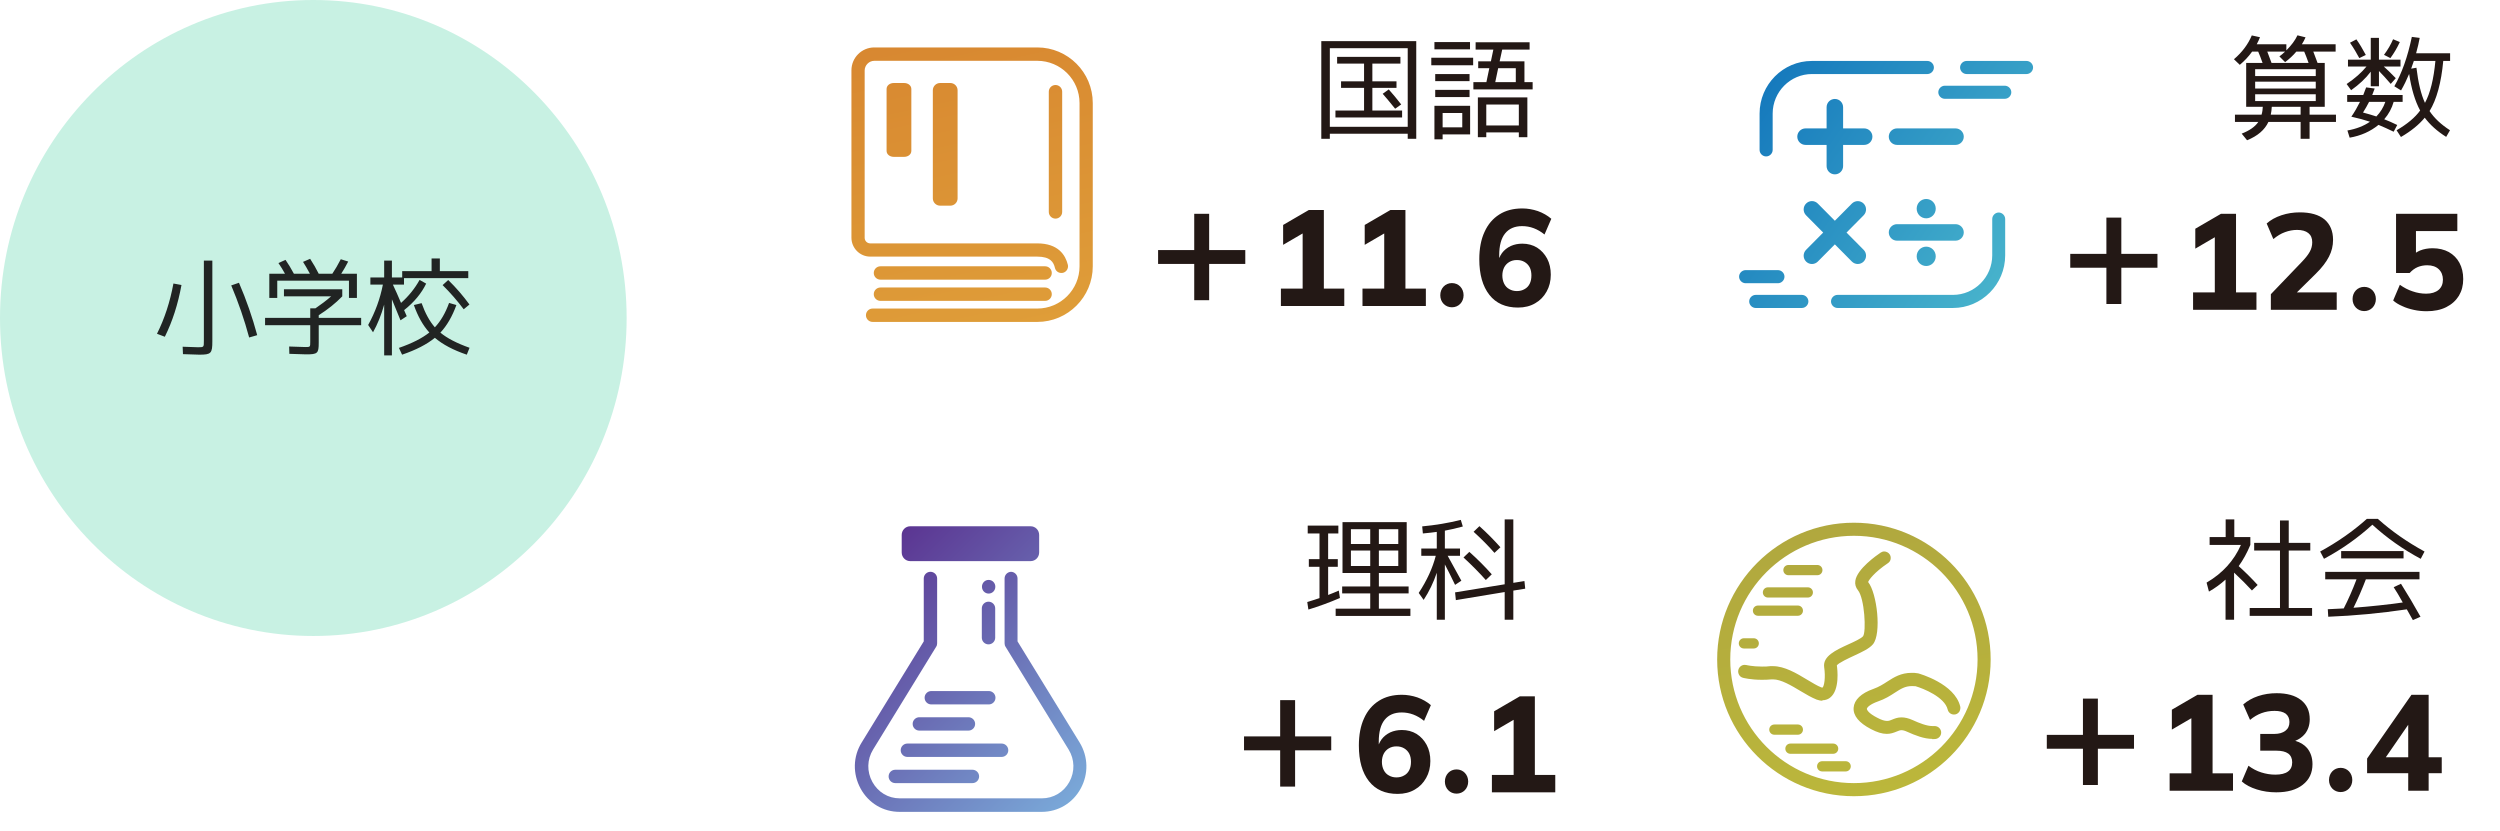
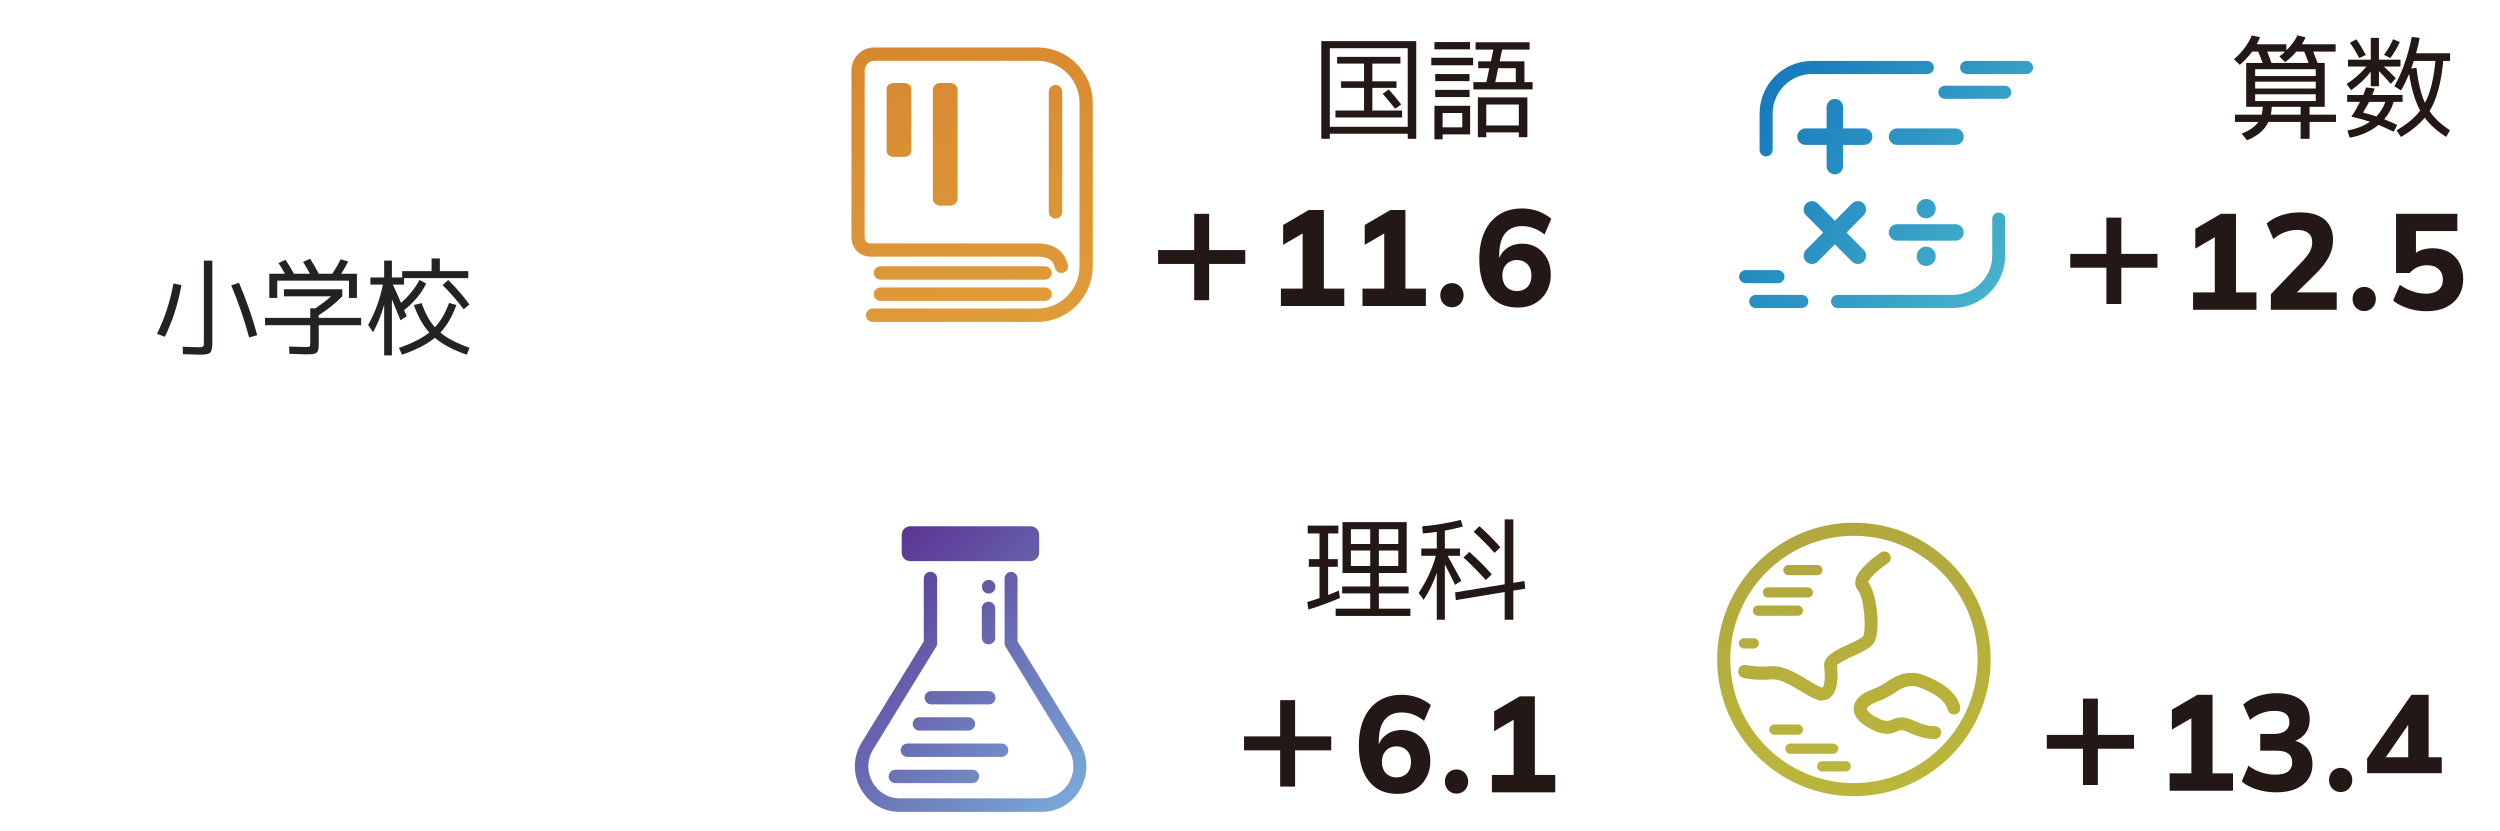
<svg xmlns="http://www.w3.org/2000/svg" width="310" height="103" viewBox="0 0 310 103" fill="none">
  <path fill-rule="evenodd" clip-rule="evenodd" d="M238.85 24.674C239.503 24.674 240.032 25.203 240.032 25.874C240.032 26.544 239.503 27.073 238.85 27.073C238.197 27.073 237.668 26.544 237.668 25.874C237.668 25.203 238.197 24.674 238.85 24.674ZM242.485 27.797C243.049 27.797 243.508 28.256 243.508 28.82C243.508 29.385 243.049 29.844 242.485 29.844H235.233C234.668 29.844 234.209 29.385 234.209 28.82C234.209 28.256 234.668 27.797 235.233 27.797H242.485ZM230.363 24.939C230.627 24.939 230.892 25.044 231.086 25.238C231.492 25.644 231.492 26.297 231.086 26.703L228.969 28.838L231.086 30.973C231.492 31.379 231.492 32.032 231.086 32.438C230.892 32.632 230.627 32.737 230.363 32.737C230.098 32.737 229.833 32.632 229.639 32.438L227.522 30.302L225.404 32.438C225.21 32.632 224.946 32.737 224.681 32.737C224.416 32.737 224.152 32.632 223.958 32.438C223.552 32.032 223.552 31.379 223.958 30.973L226.075 28.838L223.958 26.703C223.552 26.297 223.552 25.644 223.958 25.238C224.363 24.833 224.999 24.833 225.404 25.238L227.522 27.373L229.639 25.238C229.833 25.044 230.098 24.939 230.363 24.939ZM238.85 30.585C239.503 30.585 240.032 31.114 240.032 31.785C240.032 32.455 239.503 32.985 238.85 32.985C238.197 32.985 237.668 32.455 237.668 31.785C237.668 31.114 238.197 30.585 238.85 30.585ZM220.464 33.496C220.905 33.496 221.275 33.867 221.275 34.308C221.275 34.749 220.905 35.12 220.464 35.12H216.458C216.017 35.12 215.647 34.749 215.647 34.308C215.647 33.867 216.017 33.496 216.458 33.496H220.464ZM223.428 36.566C223.869 36.566 224.24 36.937 224.24 37.378C224.24 37.819 223.869 38.19 223.428 38.19H217.711C217.27 38.19 216.9 37.819 216.9 37.378C216.9 36.937 217.27 36.566 217.711 36.566H223.428ZM247.831 26.35C248.272 26.35 248.643 26.721 248.643 27.162V31.661C248.643 35.261 245.731 38.19 242.167 38.19H227.857C227.416 38.19 227.045 37.819 227.045 37.378C227.045 36.937 227.416 36.566 227.857 36.566H242.167C244.849 36.566 247.037 34.361 247.037 31.661V27.162C247.037 26.721 247.408 26.35 247.849 26.35H247.831ZM251.29 7.558C251.731 7.558 252.101 7.929 252.101 8.37C252.101 8.811 251.731 9.181 251.29 9.181H243.861C243.42 9.181 243.049 8.811 243.049 8.37C243.049 7.929 243.42 7.558 243.861 7.558H251.29ZM248.59 10.628C249.031 10.628 249.402 10.999 249.402 11.44C249.402 11.881 249.031 12.252 248.59 12.252H241.161C240.72 12.252 240.35 11.881 240.35 11.44C240.35 10.999 240.72 10.628 241.161 10.628H248.59ZM242.485 15.922C243.049 15.922 243.508 16.381 243.508 16.945C243.508 17.51 243.049 17.969 242.485 17.969H235.233C234.668 17.969 234.209 17.51 234.209 16.945C234.209 16.381 234.668 15.922 235.233 15.922H242.485ZM238.991 7.558C239.432 7.558 239.803 7.929 239.803 8.37C239.803 8.811 239.432 9.181 238.991 9.181H224.681C221.999 9.181 219.811 11.387 219.811 14.087V18.586C219.811 19.027 219.44 19.398 218.999 19.398C218.558 19.398 218.188 19.027 218.188 18.586V14.087C218.188 10.487 221.099 7.558 224.663 7.558H238.973H238.991ZM227.522 12.269C228.086 12.269 228.545 12.728 228.545 13.293V15.922H231.157C231.721 15.922 232.18 16.381 232.18 16.945C232.18 17.51 231.721 17.969 231.157 17.969H228.545V20.598C228.545 21.162 228.086 21.621 227.522 21.621C226.957 21.621 226.498 21.162 226.498 20.598V17.969H223.887C223.322 17.969 222.864 17.51 222.864 16.945C222.864 16.381 223.322 15.922 223.887 15.922H226.498V13.293C226.498 12.728 226.957 12.269 227.522 12.269Z" fill="url(#paint0_linear_350_252)" />
  <path fill-rule="evenodd" clip-rule="evenodd" d="M112.106 10.293C112.618 10.293 113.006 10.611 113.006 11.034V18.71C113.006 19.133 112.618 19.451 112.106 19.451H110.836C110.324 19.451 109.936 19.133 109.936 18.71V11.034C109.936 10.611 110.324 10.293 110.836 10.293H112.106ZM117.841 10.293C118.335 10.293 118.741 10.699 118.741 11.193V24.603C118.741 25.097 118.335 25.503 117.841 25.503H116.57C116.076 25.503 115.671 25.097 115.671 24.603V11.193C115.671 10.699 116.076 10.293 116.57 10.293H117.841ZM130.881 10.54C131.339 10.54 131.71 10.911 131.71 11.369V26.279C131.71 26.738 131.339 27.109 130.881 27.109C130.422 27.109 130.051 26.738 130.051 26.279V11.369C130.051 10.911 130.422 10.54 130.881 10.54ZM129.592 33.02C130.051 33.02 130.422 33.39 130.422 33.849C130.422 34.308 130.051 34.678 129.592 34.678H109.177C108.718 34.678 108.348 34.308 108.348 33.849C108.348 33.39 108.718 33.02 109.177 33.02H129.592ZM129.592 35.649C130.051 35.649 130.422 36.02 130.422 36.478C130.422 36.937 130.051 37.308 129.592 37.308H109.177C108.718 37.308 108.348 36.937 108.348 36.478C108.348 36.02 108.718 35.649 109.177 35.649H129.592ZM128.622 5.882C132.416 5.882 135.503 8.97 135.503 12.781V33.02C135.503 36.831 132.416 39.919 128.622 39.919H108.207C107.748 39.919 107.377 39.548 107.377 39.09C107.377 38.631 107.748 38.26 108.207 38.26H128.622C131.516 38.26 133.863 35.914 133.863 33.02V12.781C133.863 9.887 131.516 7.54 128.622 7.54H108.418C107.766 7.54 107.219 8.087 107.219 8.74V29.491C107.219 29.879 107.536 30.179 107.907 30.179H128.604C131.233 30.179 132.116 31.626 132.416 32.843C132.469 33.055 132.416 33.285 132.31 33.461C132.186 33.655 132.01 33.779 131.798 33.832C131.745 33.832 131.675 33.849 131.604 33.849C131.216 33.849 130.898 33.584 130.81 33.214C130.651 32.526 130.263 31.82 128.604 31.82H107.907C106.619 31.82 105.578 30.761 105.578 29.473V8.723C105.578 7.152 106.848 5.882 108.418 5.882H128.622Z" fill="url(#paint1_linear_350_252)" />
  <path d="M174.557 16.584H164.899V17.211H163.841V5.103H175.615V17.211H174.557V16.584ZM173.75 12.952L172.998 13.481C172.372 12.702 171.857 12.089 171.454 11.63L172.205 11.087C172.734 11.686 173.249 12.298 173.75 12.952ZM164.899 15.722H174.557V5.98H164.899V15.722ZM170.173 10.893V13.704H173.861V14.567H165.595V13.704H169.143V10.893H166.291V10.085H169.143V7.886H165.803V7.051H173.653V7.886H170.173V10.085H173.165V10.893H170.173ZM183.297 7.608H184.87L185.176 6.147H182.977V5.242H189.671V6.147H186.275L185.955 7.608H189.031V10.183H190.047V11.087H182.699V10.183H184.313L184.675 8.457H183.297V7.608ZM177.48 8.095V7.163H182.671V8.095H177.48ZM177.869 17.28V13.119H182.295V16.668H178.885V17.28H177.869ZM177.869 6.119V5.214H182.281V6.119H177.869ZM177.967 12.034V11.143H182.225V12.034H177.967ZM177.967 10.057V9.181H182.225V10.057H177.967ZM178.885 15.791H181.321V14.01H178.885V15.791ZM183.255 17.016V12.075H189.393V17.016H188.335V16.418H184.299V17.016H183.255ZM184.299 15.555H188.335V12.966H184.299V15.555ZM185.412 10.183H187.959V8.457H185.774L185.412 10.183Z" fill="#231815" />
  <path d="M148.084 26.512H149.935V31.01H154.416V32.731H149.935V37.228H148.084V32.731H143.603V31.01H148.084V26.512ZM166.691 37.943H158.832V35.783H161.528V28.948L159.108 30.36V27.893L162.291 26.042H164.158V35.783H166.691V37.943ZM176.807 37.943H168.948V35.783H171.644V28.948L169.224 30.36V27.893L172.407 26.042H174.274V35.783H176.807V37.943ZM180.039 38.105C179.211 38.105 178.594 37.456 178.594 36.611C178.594 35.751 179.211 35.102 180.039 35.102C180.867 35.102 181.484 35.751 181.484 36.611C181.484 37.456 180.867 38.105 180.039 38.105ZM188.239 38.138C186.697 38.138 185.511 37.618 184.683 36.563C183.855 35.507 183.433 34.046 183.433 32.147C183.433 30.831 183.644 29.695 184.083 28.753C184.505 27.811 185.122 27.097 185.917 26.594C186.713 26.09 187.655 25.847 188.775 25.847C189.408 25.847 190.058 25.96 190.691 26.172C191.324 26.399 191.892 26.724 192.363 27.13L191.519 29.078C191.097 28.737 190.658 28.477 190.188 28.299C189.717 28.12 189.23 28.039 188.743 28.039C187.817 28.039 187.119 28.347 186.632 28.948C186.145 29.549 185.901 30.458 185.901 31.659V32C185.999 31.773 186.112 31.562 186.242 31.383C186.518 31.01 186.892 30.718 187.33 30.507C187.768 30.312 188.239 30.214 188.775 30.214C189.441 30.214 190.058 30.377 190.593 30.701C191.129 31.042 191.535 31.497 191.844 32.065C192.152 32.65 192.298 33.316 192.298 34.062C192.298 34.858 192.12 35.556 191.779 36.157C191.438 36.774 190.967 37.261 190.366 37.602C189.765 37.959 189.051 38.138 188.239 38.138ZM186.291 34.16C186.291 34.55 186.372 34.89 186.518 35.183C186.664 35.475 186.875 35.702 187.151 35.848C187.427 36.011 187.736 36.092 188.093 36.092C188.467 36.092 188.775 36.011 189.051 35.848C189.327 35.702 189.538 35.475 189.684 35.183C189.83 34.89 189.895 34.55 189.895 34.16C189.895 33.786 189.83 33.445 189.684 33.153C189.538 32.877 189.327 32.65 189.051 32.487C188.775 32.325 188.467 32.244 188.093 32.244C187.736 32.244 187.427 32.325 187.151 32.487C186.875 32.65 186.664 32.877 186.518 33.153C186.372 33.445 186.291 33.786 186.291 34.16Z" fill="#231815" />
  <path d="M281.671 7.803H286.264C286.055 7.218 285.874 6.745 285.721 6.397H284.747C284.343 6.884 283.87 7.316 283.355 7.706L282.645 6.996C282.854 6.843 283.091 6.648 283.355 6.397H281.142C281.379 7.024 281.56 7.497 281.671 7.803ZM287.154 11.686H279.639V12.535H287.154V11.686ZM287.154 10.127H279.639V10.976H287.154V10.127ZM279.639 8.582V9.431H287.154V8.582H279.639ZM281.574 14.219H285.276V13.245H281.699C281.685 13.592 281.643 13.912 281.574 14.219ZM277.733 8.04L277.009 7.344C278.025 6.481 278.763 5.493 279.222 4.393L280.238 4.616C280.14 4.88 280.001 5.173 279.834 5.493H283.508V6.244C284.135 5.618 284.594 5.006 284.886 4.379L285.888 4.63C285.763 4.922 285.61 5.214 285.429 5.493H289.618V6.397H286.848C287.085 7.024 287.266 7.497 287.377 7.803H288.268V13.245H286.389V14.219H289.66V15.123H286.389V17.211H285.276V15.123H281.282C280.822 16.111 279.946 16.863 278.637 17.392L277.969 16.571C278.93 16.195 279.625 15.722 280.029 15.123H277.134V14.219H280.433C280.53 13.899 280.572 13.579 280.586 13.245H279.639H278.526V7.803H280.558C280.349 7.205 280.168 6.745 280.015 6.397H279.264C278.818 7.024 278.303 7.566 277.733 8.04ZM300.696 12.757C301.35 11.547 301.781 9.807 301.99 7.552H299.318C299.262 7.719 299.151 8.04 298.984 8.513L299.638 8.401C299.861 10.252 300.209 11.714 300.696 12.757ZM294.67 14.441C295.171 13.926 295.546 13.314 295.783 12.632H293.765C293.556 13.05 293.306 13.495 293.014 13.954C293.668 14.135 294.224 14.288 294.67 14.441ZM293.974 7.399V4.699H294.99V7.399H297.662V8.248H295.588C295.894 8.513 296.395 8.986 297.077 9.696L296.451 10.405C295.88 9.737 295.393 9.209 294.99 8.805V10.698H293.974V8.888C293.348 9.723 292.526 10.489 291.538 11.185L290.982 10.419C292.011 9.723 292.833 9 293.445 8.248H291.149V7.399H293.974ZM297.731 11.213L296.896 10.698C297.829 9.083 298.552 7.038 299.067 4.574L300.042 4.699C299.944 5.27 299.791 5.91 299.596 6.606H303.813V7.552H302.964C302.714 10.266 302.143 12.34 301.266 13.773C301.851 14.65 302.7 15.443 303.799 16.153L303.326 16.974C302.199 16.264 301.322 15.471 300.668 14.594C299.958 15.457 298.984 16.25 297.717 16.988L297.175 16.153C298.497 15.388 299.471 14.567 300.097 13.704C299.471 12.549 299.012 11.032 298.733 9.167C298.427 9.904 298.093 10.586 297.731 11.213ZM292.638 12.632H291.051V11.783H293.041C293.083 11.7 293.194 11.38 293.403 10.837L294.461 10.976C294.35 11.296 294.252 11.56 294.155 11.783H297.926V12.632H296.813C296.59 13.425 296.2 14.149 295.644 14.789C296.117 14.97 296.66 15.207 297.258 15.499L296.813 16.334C296.131 16 295.505 15.722 294.934 15.485C293.932 16.306 292.735 16.835 291.357 17.072L291.079 16.181C292.178 15.986 293.111 15.624 293.876 15.095C293.222 14.873 292.443 14.664 291.566 14.469C291.97 13.885 292.318 13.272 292.638 12.632ZM291.399 5.298L292.192 4.88C292.596 5.451 292.986 6.105 293.361 6.815L292.554 7.205C292.234 6.606 291.858 5.966 291.399 5.298ZM296.409 7.205L295.616 6.801C296.103 6.147 296.479 5.493 296.743 4.866L297.578 5.214C297.258 5.91 296.868 6.578 296.409 7.205Z" fill="#231815" />
  <path d="M261.193 26.983H263.044V31.48H267.525V33.201H263.044V37.699H261.193V33.201H256.711V31.48H261.193V26.983ZM279.8 38.413H271.941V36.254H274.636V29.418L272.217 30.831V28.363L275.4 26.512H277.267V36.254H279.8V38.413ZM281.586 38.413V36.481L285.369 32.535C285.84 32.048 286.198 31.61 286.409 31.22C286.62 30.847 286.717 30.441 286.717 30.035C286.717 29.532 286.555 29.158 286.23 28.899C285.905 28.639 285.434 28.509 284.834 28.509C284.33 28.509 283.827 28.606 283.34 28.785C282.837 28.963 282.366 29.256 281.895 29.645L281.067 27.713C281.554 27.275 282.171 26.934 282.902 26.69C283.632 26.447 284.395 26.333 285.175 26.333C286.506 26.333 287.529 26.625 288.243 27.21C288.941 27.811 289.299 28.655 289.299 29.743C289.299 30.474 289.136 31.155 288.795 31.821C288.454 32.487 287.919 33.201 287.155 33.948L284.817 36.254H289.753V38.413H281.586ZM293.163 38.575C292.335 38.575 291.718 37.926 291.718 37.082C291.718 36.221 292.335 35.572 293.163 35.572C293.991 35.572 294.608 36.221 294.608 37.082C294.608 37.926 293.991 38.575 293.163 38.575ZM300.909 38.592C300.374 38.592 299.854 38.543 299.334 38.429C298.815 38.316 298.328 38.17 297.889 37.959C297.435 37.764 297.061 37.536 296.753 37.26L297.581 35.312C298.084 35.669 298.604 35.945 299.156 36.124C299.708 36.319 300.276 36.416 300.844 36.416C301.51 36.416 302.013 36.254 302.387 35.945C302.744 35.637 302.923 35.215 302.923 34.679C302.923 34.143 302.744 33.705 302.403 33.38C302.062 33.055 301.575 32.893 300.974 32.893C300.536 32.893 300.146 32.974 299.789 33.12C299.416 33.282 299.091 33.526 298.799 33.851H297.11V26.512H304.709V28.655H299.578V31.334C299.74 31.237 299.903 31.139 300.098 31.058C300.552 30.879 301.072 30.782 301.64 30.782C302.403 30.782 303.085 30.944 303.653 31.253C304.222 31.578 304.66 32.016 304.968 32.584C305.277 33.153 305.439 33.834 305.439 34.597C305.439 35.393 305.261 36.075 304.903 36.676C304.53 37.277 304.01 37.747 303.329 38.088C302.647 38.429 301.835 38.592 300.909 38.592Z" fill="#231815" />
  <path fill-rule="evenodd" clip-rule="evenodd" d="M229.885 98.73C220.533 98.73 212.928 91.125 212.928 81.773C212.928 72.421 220.533 64.816 229.885 64.816C239.237 64.816 246.842 72.421 246.842 81.773C246.842 91.125 239.237 98.73 229.885 98.73ZM229.885 66.439C221.433 66.439 214.552 73.321 214.552 81.773C214.552 90.225 221.433 97.106 229.885 97.106C238.337 97.106 245.218 90.225 245.218 81.773C245.218 73.321 238.337 66.439 229.885 66.439ZM225.95 95.66C225.597 95.66 225.315 95.377 225.315 95.024C225.315 94.671 225.597 94.389 225.95 94.389H228.862C229.215 94.389 229.497 94.671 229.497 95.024C229.497 95.377 229.215 95.66 228.862 95.66H225.95ZM222.015 93.472C221.662 93.472 221.38 93.189 221.38 92.836C221.38 92.484 221.662 92.201 222.015 92.201H227.309C227.662 92.201 227.944 92.484 227.944 92.836C227.944 93.189 227.662 93.472 227.309 93.472H222.015ZM239.59 91.619C238.584 91.619 237.508 91.195 236.484 90.737C236.184 90.596 235.955 90.543 235.778 90.543C235.602 90.543 235.426 90.613 235.214 90.701C234.79 90.878 234.42 91.001 233.961 91.001C233.379 91.001 232.761 90.807 231.985 90.401C230.503 89.625 229.779 88.743 229.85 87.755C229.92 86.784 230.785 85.955 232.302 85.425C232.991 85.178 233.52 84.843 234.032 84.508C234.861 83.979 235.708 83.432 237.049 83.432C237.278 83.432 237.525 83.432 237.772 83.485C237.808 83.485 237.843 83.485 237.878 83.502C238.055 83.555 242.378 84.773 243.066 87.596C243.119 87.808 243.066 88.019 242.978 88.213C242.872 88.39 242.695 88.531 242.484 88.584C242.413 88.584 242.36 88.602 242.289 88.602C241.919 88.602 241.601 88.355 241.513 87.984C241.143 86.431 238.496 85.373 237.525 85.09C237.384 85.09 237.225 85.073 237.084 85.073C236.22 85.073 235.69 85.425 234.949 85.902C234.384 86.272 233.749 86.678 232.867 86.978C231.879 87.331 231.508 87.719 231.491 87.896C231.491 88.019 231.685 88.443 232.761 88.99C233.29 89.272 233.679 89.396 233.996 89.396C234.226 89.396 234.42 89.325 234.614 89.237C234.914 89.113 235.284 88.954 235.778 88.954C236.202 88.954 236.661 89.06 237.172 89.29C237.984 89.66 238.919 90.031 239.607 90.031C239.678 90.031 239.749 90.031 239.802 90.031C239.837 90.031 239.872 90.031 239.89 90.031C240.296 90.031 240.648 90.331 240.701 90.737C240.754 91.178 240.437 91.584 239.996 91.637C239.872 91.637 239.749 91.654 239.607 91.654L239.59 91.619ZM220.021 91.107C219.669 91.107 219.386 90.825 219.386 90.472C219.386 90.119 219.669 89.837 220.021 89.837H222.933C223.286 89.837 223.568 90.119 223.568 90.472C223.568 90.825 223.286 91.107 222.933 91.107H220.021ZM226.003 86.89C225.756 86.89 225.509 86.837 225.262 86.749C224.644 86.502 223.974 86.114 223.268 85.69C222.121 85.002 220.851 84.243 219.863 84.243C219.81 84.243 219.757 84.243 219.686 84.243C219.298 84.279 218.892 84.296 218.486 84.296C217.075 84.296 216.14 84.049 216.14 84.049C215.928 83.996 215.751 83.873 215.646 83.679C215.54 83.485 215.504 83.273 215.557 83.061C215.646 82.708 215.963 82.444 216.334 82.444C216.404 82.444 216.475 82.444 216.528 82.461C216.528 82.461 217.304 82.655 218.486 82.655C218.839 82.655 219.175 82.655 219.527 82.602C219.633 82.602 219.739 82.602 219.845 82.602C221.274 82.602 222.774 83.485 224.08 84.279C224.733 84.667 225.333 85.037 225.827 85.231C225.88 85.249 225.95 85.267 225.985 85.267C226.197 85.108 226.391 84.032 226.197 82.726C226.003 81.367 227.644 80.609 229.232 79.885C229.903 79.585 230.803 79.162 231.014 78.897C231.438 78.368 231.208 74.168 230.379 73.18C230.114 72.845 229.991 72.457 230.061 72.015C230.273 70.551 232.708 68.857 233.202 68.522C233.343 68.433 233.485 68.38 233.643 68.38C233.908 68.38 234.173 68.522 234.314 68.733C234.437 68.91 234.473 69.121 234.437 69.333C234.402 69.545 234.279 69.722 234.085 69.845C232.426 70.957 231.702 71.945 231.65 72.174C232.761 73.568 233.326 78.579 232.249 79.885C231.791 80.432 230.908 80.838 229.885 81.314C229.391 81.544 227.926 82.214 227.768 82.514C227.838 82.955 228.156 85.549 226.938 86.502C226.744 86.661 226.409 86.837 225.95 86.837L226.003 86.89ZM216.245 80.414C215.893 80.414 215.61 80.132 215.61 79.779C215.61 79.426 215.893 79.144 216.245 79.144H217.463C217.816 79.144 218.098 79.426 218.098 79.779C218.098 80.132 217.816 80.414 217.463 80.414H216.245ZM217.992 76.356C217.639 76.356 217.357 76.074 217.357 75.721C217.357 75.368 217.639 75.086 217.992 75.086H222.933C223.286 75.086 223.568 75.368 223.568 75.721C223.568 76.074 223.286 76.356 222.933 76.356H217.992ZM219.227 74.097C218.875 74.097 218.592 73.815 218.592 73.462C218.592 73.109 218.875 72.827 219.227 72.827H224.168C224.521 72.827 224.803 73.109 224.803 73.462C224.803 73.815 224.521 74.097 224.168 74.097H219.227ZM221.768 71.327C221.415 71.327 221.133 71.045 221.133 70.692C221.133 70.339 221.415 70.057 221.768 70.057H225.35C225.703 70.057 225.985 70.339 225.985 70.692C225.985 71.045 225.703 71.327 225.35 71.327H221.768Z" fill="url(#paint2_linear_350_252)" />
  <path fill-rule="evenodd" clip-rule="evenodd" d="M122.592 71.909C123.051 71.909 123.421 72.28 123.421 72.756C123.421 73.233 123.051 73.603 122.592 73.603C122.133 73.603 121.763 73.233 121.763 72.756C121.763 72.28 122.133 71.909 122.592 71.909ZM122.574 74.609C123.033 74.609 123.404 74.98 123.404 75.438V79.073C123.404 79.532 123.033 79.902 122.574 79.902C122.116 79.902 121.745 79.532 121.745 79.073V75.438C121.745 74.98 122.116 74.609 122.574 74.609ZM122.61 85.69C123.068 85.69 123.439 86.061 123.439 86.519C123.439 86.978 123.068 87.349 122.61 87.349H115.481C115.022 87.349 114.652 86.978 114.652 86.519C114.652 86.061 115.022 85.69 115.481 85.69H122.61ZM120.086 88.937C120.545 88.937 120.916 89.307 120.916 89.766C120.916 90.225 120.545 90.595 120.086 90.595H113.999C113.54 90.595 113.17 90.225 113.17 89.766C113.17 89.307 113.54 88.937 113.999 88.937H120.086ZM124.198 92.201C124.657 92.201 125.027 92.572 125.027 93.03C125.027 93.489 124.657 93.86 124.198 93.86H112.517C112.058 93.86 111.687 93.489 111.687 93.03C111.687 92.572 112.058 92.201 112.517 92.201H124.198ZM120.581 95.448C121.039 95.448 121.41 95.818 121.41 96.277C121.41 96.736 121.039 97.106 120.581 97.106H111.017C110.558 97.106 110.188 96.736 110.188 96.277C110.188 95.818 110.558 95.448 111.017 95.448H120.581ZM125.345 70.903C125.803 70.903 126.174 71.274 126.174 71.733V79.532L133.867 92.06C134.944 93.824 134.996 95.959 134.008 97.777C133.02 99.594 131.203 100.671 129.174 100.671H111.546C109.517 100.671 107.7 99.594 106.712 97.777C105.723 95.959 105.759 93.824 106.853 92.06L114.546 79.532V71.733C114.546 71.274 114.917 70.903 115.375 70.903C115.834 70.903 116.205 71.274 116.205 71.733V79.761C116.205 79.92 116.169 80.079 116.081 80.202L108.264 92.942C107.506 94.177 107.47 95.677 108.176 96.965C108.882 98.236 110.135 98.994 111.564 98.994H129.191C130.621 98.994 131.891 98.236 132.597 96.965C133.303 95.677 133.267 94.177 132.509 92.942L124.692 80.202C124.604 80.079 124.568 79.92 124.568 79.761V71.733C124.568 71.274 124.939 70.903 125.398 70.903H125.345ZM112.87 65.257C112.287 65.257 111.811 65.734 111.811 66.333V68.504C111.811 69.104 112.287 69.58 112.87 69.58H127.797C128.38 69.58 128.856 69.104 128.856 68.504V66.333C128.856 65.734 128.38 65.257 127.797 65.257H112.87Z" fill="url(#paint3_linear_350_252)" />
  <path d="M167.514 65.62V67.457H169.908V65.62H167.514ZM174.431 71.048H170.98V72.718H174.668V73.58H170.98V75.473H174.89V76.378H165.622V75.473H169.908V73.58H166.429V72.718H169.908V71.048H167.514H166.471V64.743H174.431V71.048ZM167.514 70.185H169.908V68.264H167.514V70.185ZM170.98 68.264V70.185H173.387V68.264H170.98ZM170.98 65.62V67.457H173.387V65.62H170.98ZM166.011 73.233L166.15 74.151C164.884 74.694 163.576 75.181 162.24 75.585L162.101 74.652C162.769 74.443 163.27 74.29 163.618 74.165V70.282H162.295V69.336H163.618V66.149H162.156V65.175H165.956V66.149H164.689V69.336H165.886V70.282H164.689V73.775C165.162 73.594 165.608 73.413 166.011 73.233ZM186.58 76.851V73.413L180.527 74.415L180.429 73.455L186.58 72.453V64.409H187.652V72.272L189.03 72.05L189.127 72.996L187.652 73.233V76.851H186.58ZM186.052 67.861L185.314 68.556C184.549 67.68 183.686 66.817 182.725 65.94L183.449 65.244C184.395 66.093 185.258 66.97 186.052 67.861ZM184.98 71.215L184.242 71.924C183.435 71.02 182.517 70.087 181.473 69.127L182.197 68.431C183.213 69.336 184.131 70.254 184.98 71.215ZM176.24 68.918V68.014H178.161V65.954C177.785 66.01 177.214 66.079 176.435 66.149L176.352 65.272C177.994 65.119 179.594 64.855 181.139 64.465L181.389 65.286C180.624 65.495 179.873 65.676 179.163 65.801V68.014H181.042V68.918H179.511C180.276 70.296 180.847 71.326 181.209 72.008L180.429 72.523C179.956 71.535 179.538 70.7 179.163 69.99V76.851H178.161V71.02C177.757 72.231 177.214 73.344 176.532 74.388L175.92 73.525C176.936 71.98 177.646 70.435 178.035 68.918H176.24Z" fill="#231815" />
  <path d="M158.741 86.819H160.592V91.317H165.073V93.038H160.592V97.535H158.741V93.038H154.259V91.317H158.741V86.819ZM173.305 98.444C171.762 98.444 170.577 97.925 169.749 96.869C168.921 95.814 168.499 94.353 168.499 92.453C168.499 91.138 168.71 90.001 169.148 89.06C169.57 88.118 170.187 87.404 170.983 86.9C171.778 86.397 172.72 86.153 173.84 86.153C174.474 86.153 175.123 86.267 175.756 86.478C176.39 86.706 176.958 87.03 177.429 87.436L176.584 89.385C176.162 89.043 175.724 88.784 175.253 88.605C174.782 88.427 174.295 88.345 173.808 88.345C172.882 88.345 172.184 88.654 171.697 89.255C171.21 89.855 170.967 90.765 170.967 91.966V92.307C171.064 92.08 171.178 91.869 171.308 91.69C171.584 91.317 171.957 91.024 172.395 90.813C172.834 90.618 173.305 90.521 173.84 90.521C174.506 90.521 175.123 90.683 175.659 91.008C176.195 91.349 176.601 91.804 176.909 92.372C177.218 92.957 177.364 93.622 177.364 94.369C177.364 95.165 177.185 95.863 176.844 96.463C176.503 97.081 176.032 97.568 175.432 97.909C174.831 98.266 174.116 98.444 173.305 98.444ZM171.356 94.466C171.356 94.856 171.437 95.197 171.584 95.489C171.73 95.782 171.941 96.009 172.217 96.155C172.493 96.317 172.801 96.399 173.158 96.399C173.532 96.399 173.84 96.317 174.116 96.155C174.392 96.009 174.604 95.782 174.75 95.489C174.896 95.197 174.961 94.856 174.961 94.466C174.961 94.093 174.896 93.752 174.75 93.46C174.604 93.184 174.392 92.957 174.116 92.794C173.84 92.632 173.532 92.551 173.158 92.551C172.801 92.551 172.493 92.632 172.217 92.794C171.941 92.957 171.73 93.184 171.584 93.46C171.437 93.752 171.356 94.093 171.356 94.466ZM180.611 98.412C179.783 98.412 179.166 97.762 179.166 96.918C179.166 96.058 179.783 95.408 180.611 95.408C181.439 95.408 182.056 96.058 182.056 96.918C182.056 97.762 181.439 98.412 180.611 98.412ZM192.854 98.249H184.996V96.09H187.691V89.255L185.272 90.667V88.199L188.454 86.348H190.322V96.09H192.854V98.249Z" fill="#231815" />
-   <path d="M283.804 68.264V75.39H286.698V76.364H278.961V75.39H282.718V68.264H279.517V67.318H282.718V64.534H283.804V67.318H286.476V68.264H283.804ZM277.054 64.409V66.594H279.044V67.568C278.627 68.57 278.139 69.447 277.597 70.199C278.473 70.992 279.253 71.771 279.949 72.537L279.239 73.219C278.613 72.537 277.875 71.799 277.026 71.006V76.851H275.968V71.869C275.356 72.425 274.674 72.926 273.909 73.358L273.616 72.244C275.593 71.089 277.012 69.531 277.875 67.568H273.992V66.594H275.982V64.409H277.054ZM296.816 72.815L297.721 72.384C298.569 73.734 299.377 75.097 300.142 76.475L299.196 76.893C298.973 76.475 298.723 76.03 298.444 75.557C295.174 76.044 291.931 76.35 288.702 76.475L288.647 75.543C289.565 75.501 290.219 75.473 290.623 75.445C291.18 74.36 291.708 73.163 292.209 71.841H288.327V70.908H300.017V71.841H293.365C292.905 73.038 292.404 74.207 291.834 75.362C294.019 75.195 296.064 74.972 297.943 74.708C297.512 73.928 297.122 73.274 296.816 72.815ZM293.49 64.34H294.854C296.565 65.871 298.5 67.22 300.643 68.389L300.17 69.294C297.957 68.111 295.953 66.692 294.172 65.063C292.39 66.692 290.386 68.111 288.174 69.294L287.7 68.389C289.844 67.22 291.778 65.871 293.49 64.34ZM298.041 69.238H290.303V68.334H298.041V69.238Z" fill="#231815" />
-   <path d="M258.285 86.623H260.136V91.12H264.617V92.841H260.136V97.339H258.285V92.841H253.804V91.12H258.285V86.623ZM276.892 98.053H269.034V95.894H271.729V89.058L269.31 90.471V88.003L272.492 86.152H274.359V95.894H276.892V98.053ZM282.251 98.248C281.423 98.248 280.611 98.134 279.848 97.891C279.069 97.647 278.452 97.323 277.981 96.9L278.809 94.952C279.312 95.326 279.832 95.602 280.4 95.78C280.968 95.959 281.537 96.056 282.137 96.056C282.835 96.056 283.371 95.926 283.712 95.666C284.053 95.423 284.232 95.033 284.232 94.53C284.232 94.059 284.069 93.686 283.745 93.442C283.404 93.199 282.917 93.085 282.267 93.085H280.27V91.007H282.024C282.592 91.007 283.046 90.877 283.387 90.617C283.728 90.357 283.891 90 283.891 89.529C283.891 89.075 283.728 88.734 283.42 88.49C283.095 88.263 282.641 88.149 282.04 88.149C280.903 88.149 279.897 88.522 279.004 89.269L278.159 87.353C278.663 86.915 279.28 86.558 280.01 86.314C280.741 86.071 281.504 85.957 282.3 85.957C283.582 85.957 284.589 86.233 285.32 86.801C286.05 87.37 286.407 88.165 286.407 89.188C286.407 89.886 286.213 90.487 285.823 90.99C285.498 91.38 285.092 91.672 284.605 91.867C285.222 92.029 285.709 92.338 286.083 92.76C286.521 93.296 286.748 93.962 286.748 94.757C286.748 95.845 286.342 96.689 285.547 97.306C284.751 97.94 283.647 98.248 282.251 98.248ZM290.24 98.216C289.412 98.216 288.795 97.566 288.795 96.722C288.795 95.861 289.412 95.212 290.24 95.212C291.068 95.212 291.685 95.861 291.685 96.722C291.685 97.566 291.068 98.216 290.24 98.216ZM301.152 98.053H298.619V95.878H293.521V94.059L299.025 86.152H301.152V93.897H302.776V95.878H301.152V98.053ZM295.843 93.897H298.619V89.87L295.843 93.897Z" fill="#231815" />
-   <path d="M38.851 78.862C60.308 78.862 77.703 61.209 77.703 39.431C77.703 17.654 60.308 0 38.851 0C17.394 0 0 17.654 0 39.431C0 61.209 17.394 78.862 38.851 78.862Z" fill="#C8F1E3" />
+   <path d="M258.285 86.623H260.136V91.12H264.617V92.841H260.136V97.339H258.285V92.841H253.804V91.12H258.285V86.623ZM276.892 98.053H269.034V95.894H271.729V89.058L269.31 90.471V88.003L272.492 86.152H274.359V95.894H276.892V98.053ZM282.251 98.248C281.423 98.248 280.611 98.134 279.848 97.891C279.069 97.647 278.452 97.323 277.981 96.9L278.809 94.952C279.312 95.326 279.832 95.602 280.4 95.78C280.968 95.959 281.537 96.056 282.137 96.056C282.835 96.056 283.371 95.926 283.712 95.666C284.053 95.423 284.232 95.033 284.232 94.53C284.232 94.059 284.069 93.686 283.745 93.442C283.404 93.199 282.917 93.085 282.267 93.085H280.27V91.007H282.024C282.592 91.007 283.046 90.877 283.387 90.617C283.728 90.357 283.891 90 283.891 89.529C283.891 89.075 283.728 88.734 283.42 88.49C283.095 88.263 282.641 88.149 282.04 88.149C280.903 88.149 279.897 88.522 279.004 89.269L278.159 87.353C278.663 86.915 279.28 86.558 280.01 86.314C280.741 86.071 281.504 85.957 282.3 85.957C283.582 85.957 284.589 86.233 285.32 86.801C286.05 87.37 286.407 88.165 286.407 89.188C286.407 89.886 286.213 90.487 285.823 90.99C285.498 91.38 285.092 91.672 284.605 91.867C285.222 92.029 285.709 92.338 286.083 92.76C286.521 93.296 286.748 93.962 286.748 94.757C286.748 95.845 286.342 96.689 285.547 97.306C284.751 97.94 283.647 98.248 282.251 98.248ZM290.24 98.216C289.412 98.216 288.795 97.566 288.795 96.722C288.795 95.861 289.412 95.212 290.24 95.212C291.068 95.212 291.685 95.861 291.685 96.722C291.685 97.566 291.068 98.216 290.24 98.216ZM301.152 98.053V95.878H293.521V94.059L299.025 86.152H301.152V93.897H302.776V95.878H301.152V98.053ZM295.843 93.897H298.619V89.87L295.843 93.897Z" fill="#231815" />
  <path d="M25.279 42.297V32.315H26.331V42.31C26.331 43.822 26.187 43.98 24.714 43.98C24.49 43.98 23.806 43.954 22.688 43.914L22.649 42.994C23.714 43.033 24.359 43.059 24.556 43.059C25.279 43.059 25.279 43.046 25.279 42.297ZM20.439 41.758L19.466 41.389C20.4 39.522 21.084 37.444 21.505 35.156L22.504 35.34C22.07 37.72 21.386 39.85 20.439 41.758ZM28.672 35.392L29.632 35.063C30.553 37.194 31.303 39.364 31.894 41.56L30.895 41.85C30.303 39.64 29.553 37.483 28.672 35.392ZM41.061 36.747H35.209V35.866H42.442V36.747C41.613 37.602 40.64 38.378 39.522 39.088V39.416H44.783V40.324H39.522V42.52C39.522 43.822 39.378 43.941 37.944 43.941C37.642 43.941 36.944 43.914 35.879 43.875L35.853 42.967C36.866 43.007 37.523 43.033 37.839 43.033C38.47 43.033 38.47 43.033 38.47 42.402V40.324H32.868V39.416H38.47V38.233H39.114C39.785 37.773 40.443 37.286 41.061 36.747ZM43.27 36.944V34.8H34.38V36.944H33.394V33.946H35.34C35.09 33.485 34.814 33.038 34.525 32.617L35.406 32.223C35.761 32.736 36.103 33.314 36.445 33.946H38.431C38.102 33.341 37.826 32.854 37.576 32.473L38.457 32.091C38.852 32.696 39.207 33.314 39.522 33.946H41.206C41.548 33.433 41.903 32.841 42.258 32.144L43.178 32.433C42.902 32.972 42.613 33.472 42.31 33.946H44.257V36.944H43.27ZM53.515 33.617V32.052H54.541V33.617H58.066V34.485H50.096V35.287H48.715C49.018 35.931 49.359 36.681 49.728 37.562C50.675 36.721 51.438 35.774 52.029 34.708L52.845 35.169C52.266 36.365 51.359 37.47 50.109 38.456C50.149 38.548 50.214 38.68 50.28 38.851C50.346 39.022 50.398 39.14 50.438 39.206L49.662 39.719C49.57 39.469 49.215 38.601 48.597 37.115V44.072H47.637V37.773C47.282 39.048 46.821 40.193 46.256 41.205L45.651 40.298C46.532 38.706 47.137 37.036 47.479 35.287H45.927V34.406H47.637V32.315H48.597V34.406H49.872V33.617H53.515ZM54.883 35.353L55.58 34.721C56.566 35.681 57.434 36.694 58.211 37.759L57.5 38.351C56.711 37.299 55.843 36.3 54.883 35.353ZM58.224 43.125L57.882 43.98C56.212 43.415 54.896 42.718 53.923 41.889C52.924 42.704 51.569 43.401 49.859 43.98L49.465 43.138C51.109 42.573 52.358 41.928 53.239 41.231C52.437 40.35 51.806 39.206 51.319 37.825L52.279 37.589C52.726 38.851 53.279 39.85 53.923 40.587C54.646 39.824 55.238 38.812 55.685 37.562L56.593 37.825C56.08 39.232 55.422 40.377 54.607 41.245C55.422 41.928 56.632 42.56 58.224 43.125Z" fill="#212423" />
  <defs>
    <linearGradient id="paint0_linear_350_252" x1="214.853" y1="9.305" x2="256.089" y2="37.784" gradientUnits="userSpaceOnUse">
      <stop stop-color="#1073BB" />
      <stop offset="1" stop-color="#52BFCF" />
    </linearGradient>
    <linearGradient id="paint1_linear_350_252" x1="107.289" y1="-94.818" x2="136.862" y2="40.113" gradientUnits="userSpaceOnUse">
      <stop stop-color="#C6501B" />
      <stop offset="1" stop-color="#DF9E39" />
    </linearGradient>
    <linearGradient id="paint2_linear_350_252" x1="212.858" y1="-94.818" x2="246.63" y2="98.518" gradientUnits="userSpaceOnUse">
      <stop stop-color="#7D604C" />
      <stop offset="1" stop-color="#BCB83B" />
    </linearGradient>
    <linearGradient id="paint3_linear_350_252" x1="104.788" y1="69.016" x2="137.079" y2="101.306" gradientUnits="userSpaceOnUse">
      <stop stop-color="#592D8D" />
      <stop offset="1" stop-color="#7DB5E0" />
    </linearGradient>
  </defs>
</svg>